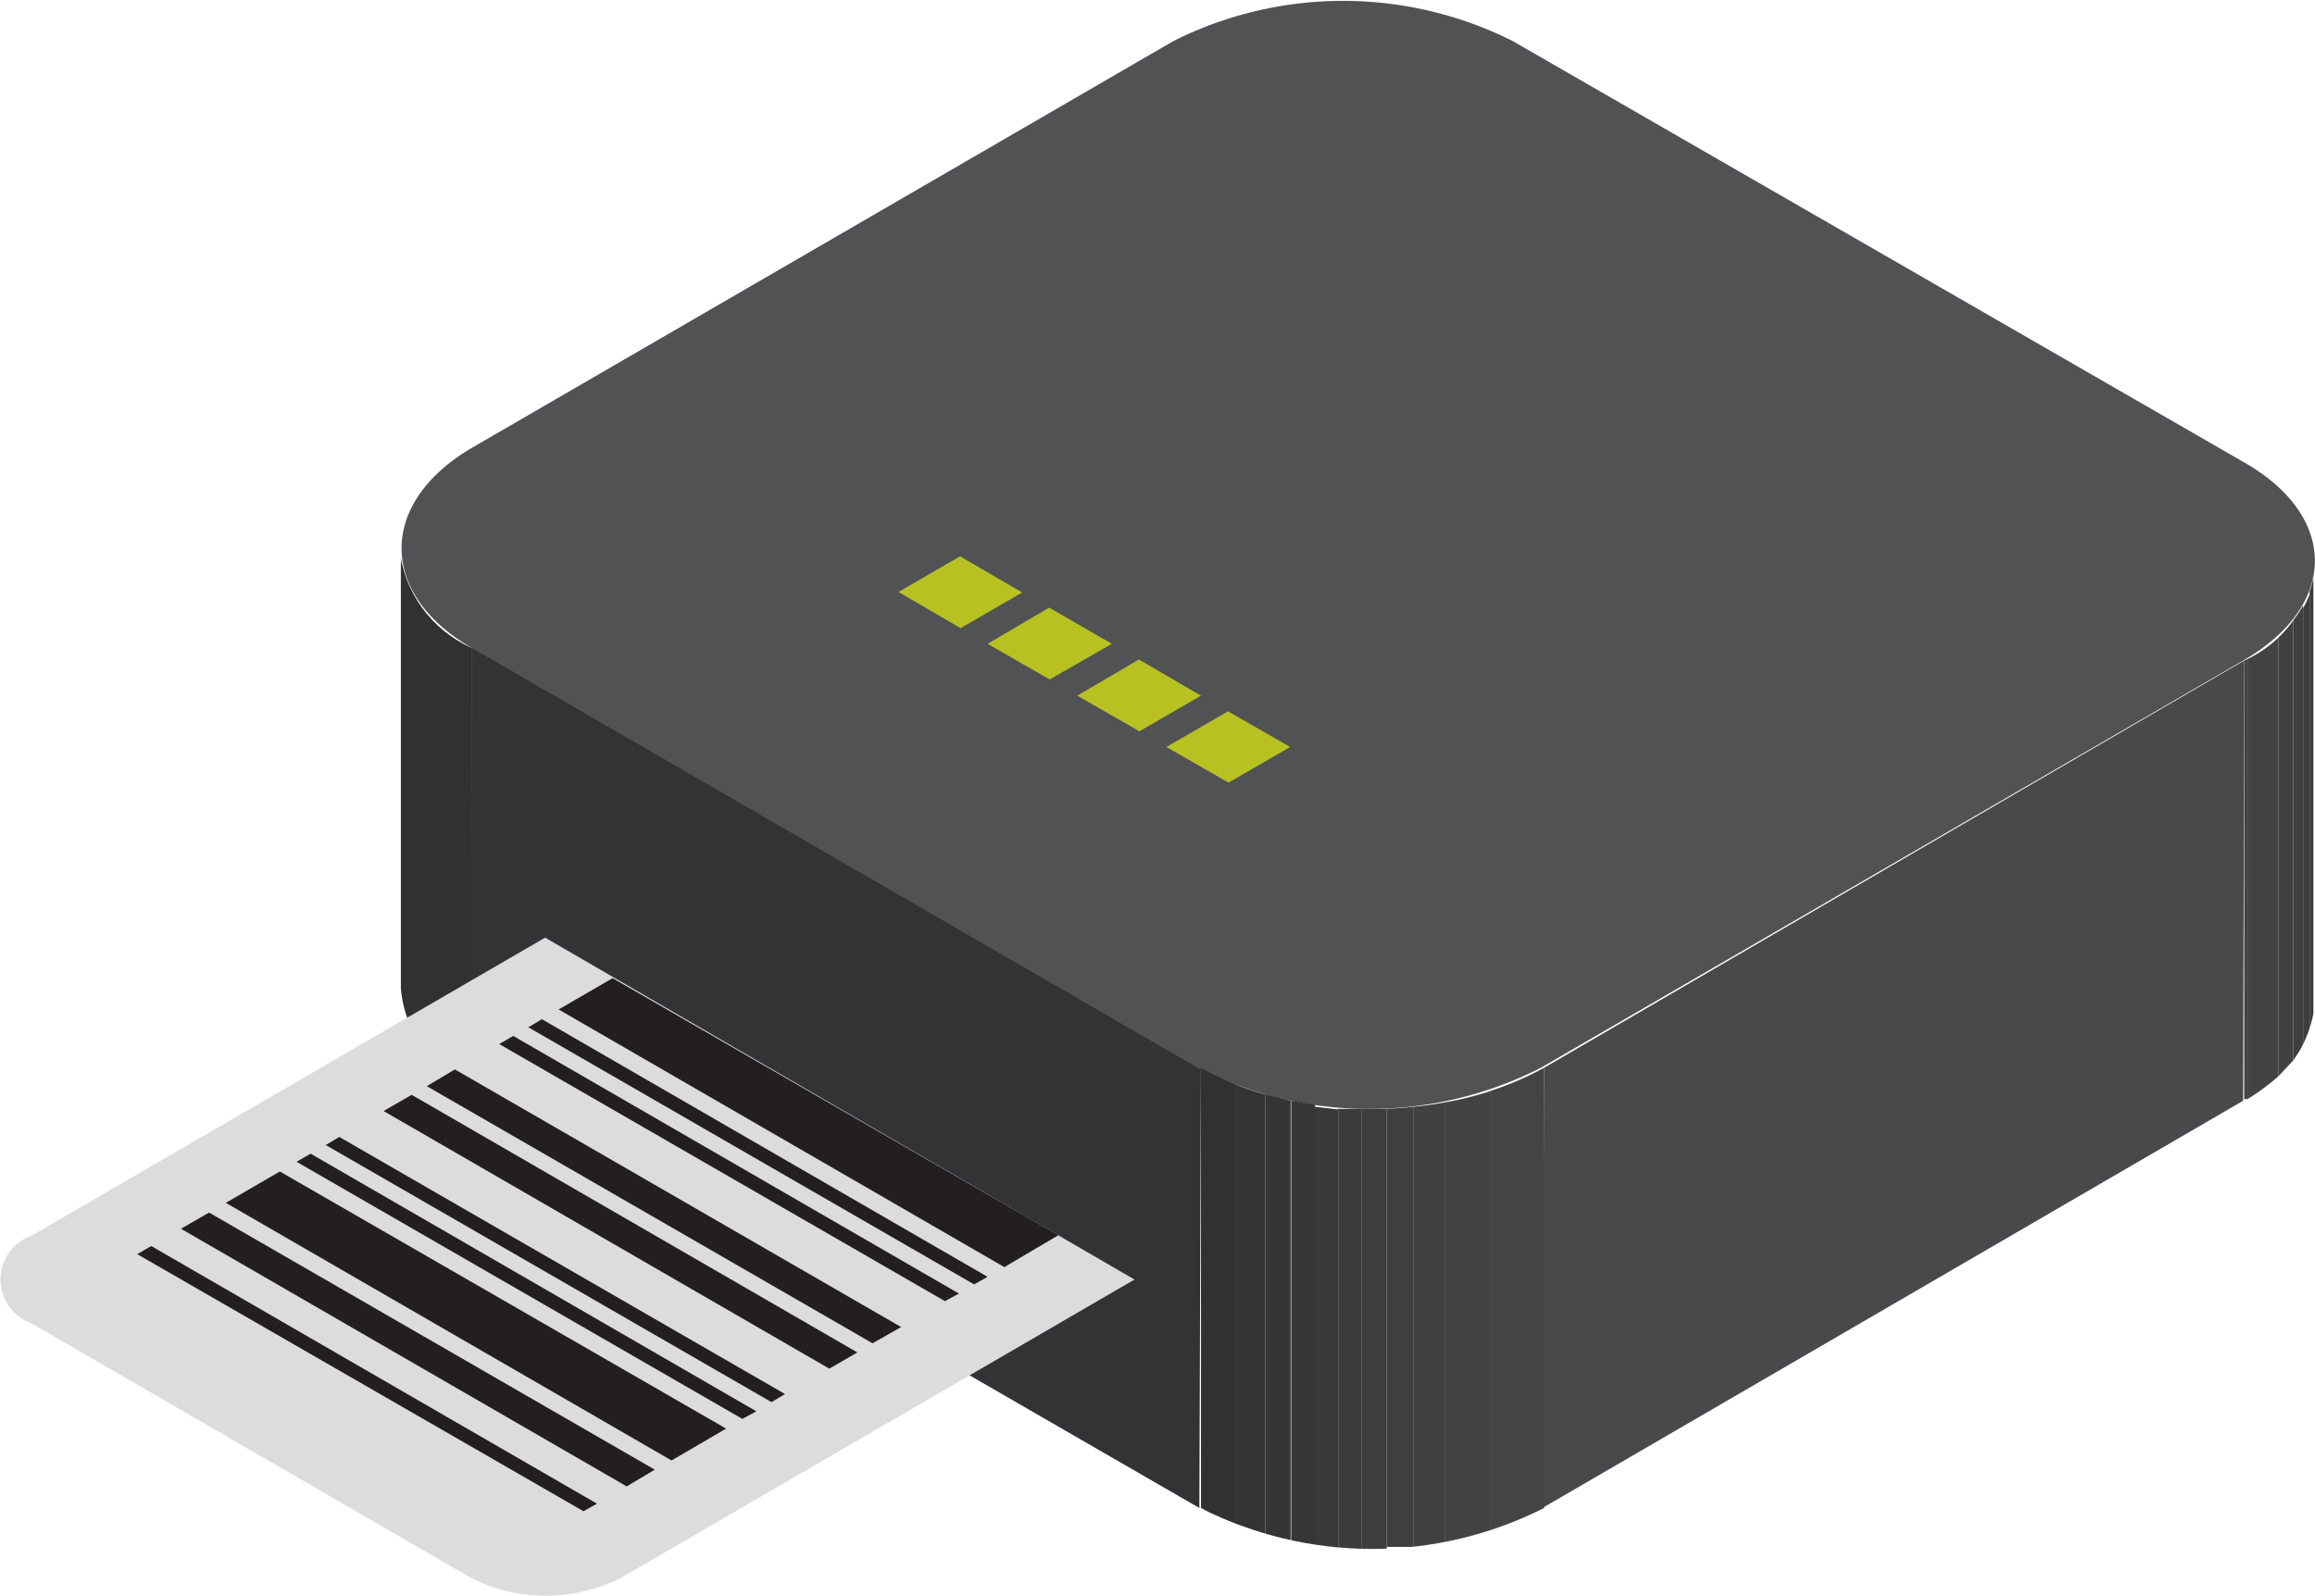
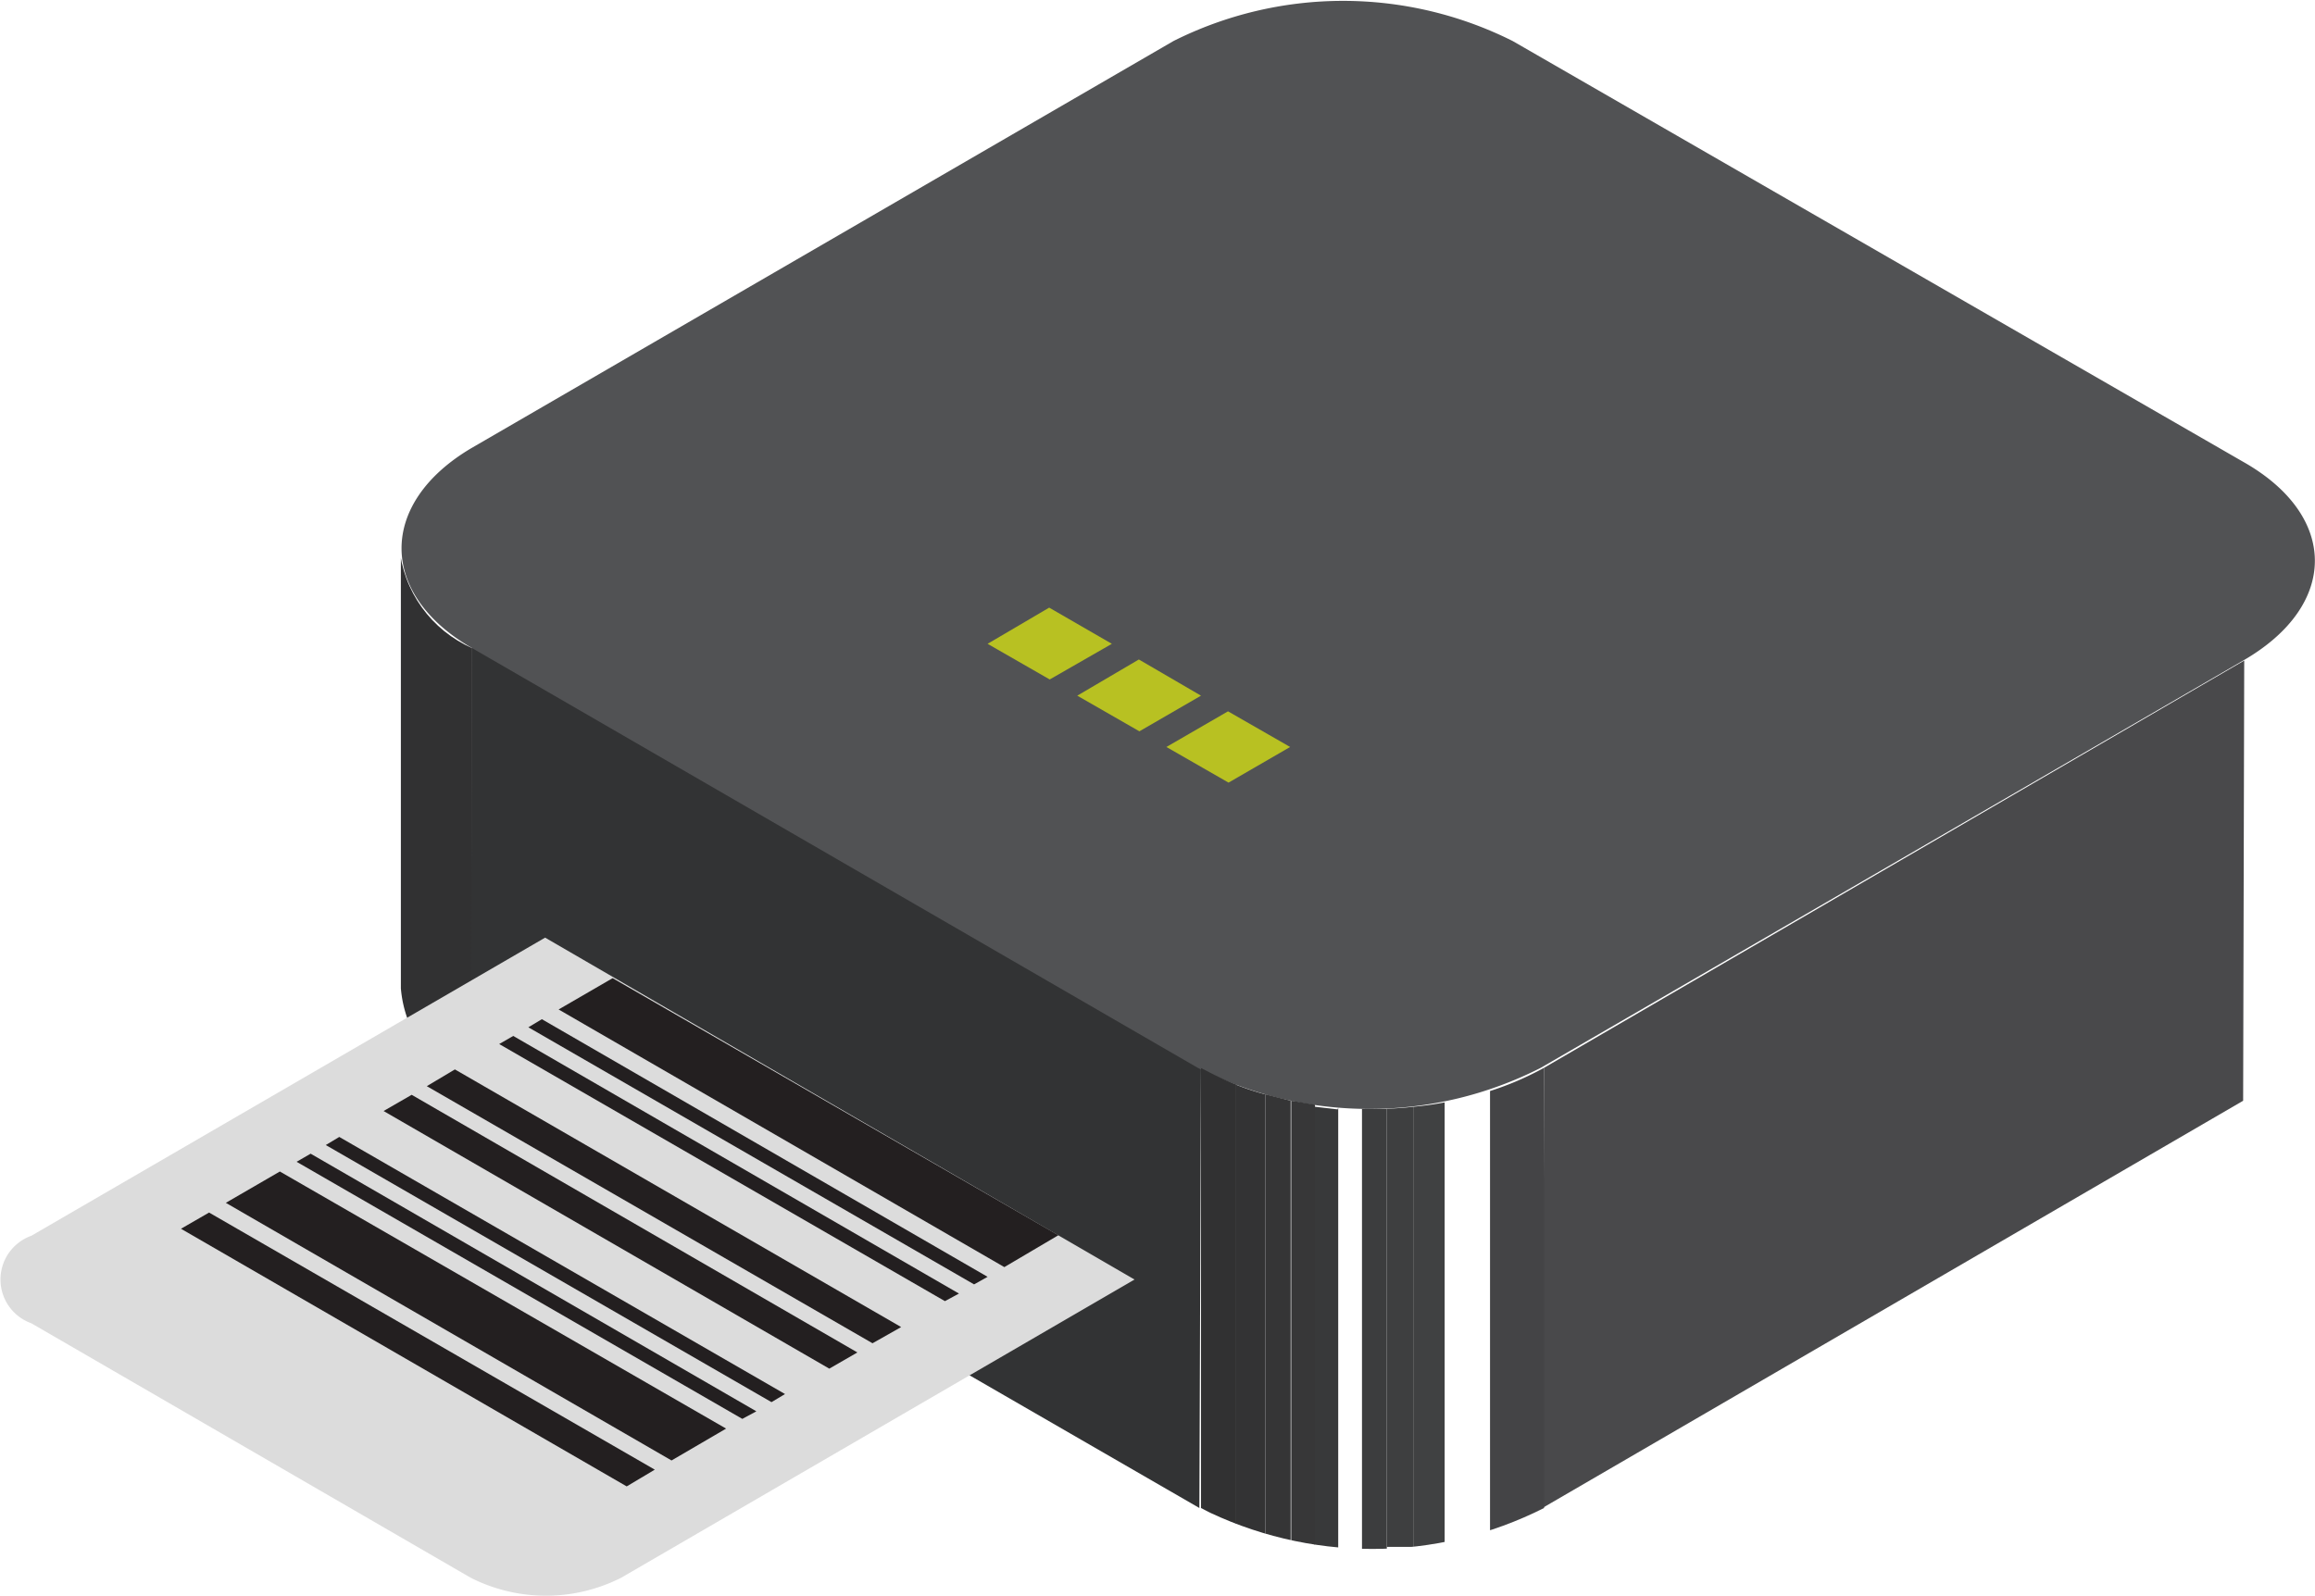
<svg xmlns="http://www.w3.org/2000/svg" viewBox="0 0 42.85 29.55">
  <defs>
    <style>.cls-1{fill:none;}.cls-2{isolation:isolate;}.cls-3{clip-path:url(#clip-path);}.cls-4{fill:#313132;}.cls-5{clip-path:url(#clip-path-2);}.cls-6{fill:#373738;}.cls-7{fill:#38393a;}.cls-8{fill:#3a3b3c;}.cls-9{fill:#3c3d3e;}.cls-10{fill:#3e3f40;}.cls-11{fill:#404142;}.cls-12{fill:#424344;}.cls-13{fill:#444446;}.cls-14{fill:#49494b;}.cls-15{fill:#323334;}.cls-16{fill:#515254;}.cls-17{clip-path:url(#clip-path-3);}.cls-18{fill:#353536;}.cls-19{fill:#333334;}.cls-20{fill:#dcdcdc;}.cls-21{fill:#231f20;}.cls-22{fill:#b8c122;}</style>
    <clipPath id="clip-path">
      <path class="cls-1" d="M7.39,18.28l0-8.16A2.27,2.27,0,0,0,8.74,12l0,8.15A2.23,2.23,0,0,1,7.39,18.28Z" />
    </clipPath>
    <clipPath id="clip-path-2">
-       <path class="cls-1" d="M42.85,10.4l0,8.16a2.22,2.22,0,0,1-1.31,1.82l0-8.15A2.22,2.22,0,0,0,42.85,10.4Z" />
-     </clipPath>
+       </clipPath>
    <clipPath id="clip-path-3">
      <path class="cls-1" d="M28.58,19.77l0,8.15a7.05,7.05,0,0,1-6.36,0l0-8.15A7,7,0,0,0,28.58,19.77Z" />
    </clipPath>
  </defs>
  <title>label-machine</title>
  <g id="Layer_2" data-name="Layer 2">
    <g id="Layer_2-2" data-name="Layer 2">
      <g class="cls-2">
        <g class="cls-2">
          <g class="cls-3">
            <g class="cls-2">
              <path class="cls-4" d="M8.74,12l0,8.15a2.23,2.23,0,0,1-1.32-1.85l0-8.16A2.27,2.27,0,0,0,8.74,12" />
            </g>
          </g>
        </g>
        <g class="cls-2">
          <g class="cls-5">
            <g class="cls-2">
              <path class="cls-6" d="M42.85,10.4l0,8.16v0l0-8.16v0" />
              <path class="cls-7" d="M42.85,10.44l0,8.16,0,.25,0-8.15a1.09,1.09,0,0,0,0-.26" />
              <path class="cls-8" d="M42.82,10.7l0,8.15a1.82,1.82,0,0,1-.07.25l0-8.15a1.82,1.82,0,0,0,.07-.25" />
              <path class="cls-9" d="M42.75,11l0,8.15-.12.26,0-8.15a1.51,1.51,0,0,0,.12-.26" />
              <path class="cls-10" d="M42.63,11.21l0,8.15-.18.27,0-8.15a2.11,2.11,0,0,0,.18-.27" />
              <path class="cls-11" d="M42.45,11.48l0,8.15-.28.3,0-8.15a3.84,3.84,0,0,0,.28-.3" />
              <path class="cls-12" d="M42.17,11.78l0,8.15a4.2,4.2,0,0,1-.57.42l0-8.15a3.83,3.83,0,0,0,.57-.42" />
              <path class="cls-13" d="M41.6,12.2l0,8.15-.06,0,0-8.15.06,0" />
            </g>
          </g>
        </g>
        <polygon class="cls-14" points="41.54 12.23 41.52 20.38 28.55 27.92 28.58 19.77 41.54 12.23" />
        <polygon class="cls-15" points="22.23 19.77 22.2 27.92 8.71 20.13 8.74 11.98 22.23 19.77" />
        <path class="cls-16" d="M41.52,8.55c1.77,1,1.77,2.66,0,3.68l-13,7.54a7,7,0,0,1-6.35,0L8.74,12C7,11,7,9.32,8.72,8.3l13-7.54A7,7,0,0,1,28,.76Z" />
        <g class="cls-2">
          <g class="cls-17">
            <g class="cls-2">
              <path class="cls-13" d="M28.58,19.77l0,8.15a5.48,5.48,0,0,1-1,.43l0-8.15a5.58,5.58,0,0,0,1-.43" />
-               <path class="cls-12" d="M27.59,20.2l0,8.15a5.86,5.86,0,0,1-.85.21l0-8.15a5.86,5.86,0,0,0,.85-.21" />
              <path class="cls-11" d="M26.74,20.41l0,8.15a5.58,5.58,0,0,1-.57.08l0-8.15a5.58,5.58,0,0,0,.57-.08" />
              <path class="cls-10" d="M26.17,20.49l0,8.15-.5,0,0-8.16a4.19,4.19,0,0,0,.5,0" />
              <path class="cls-9" d="M25.67,20.52l0,8.16h-.46l0-8.15h.46" />
-               <path class="cls-8" d="M25.21,20.53l0,8.15-.44,0,0-8.15.44,0" />
              <path class="cls-7" d="M24.77,20.5l0,8.15-.44,0,0-8.16.43.05" />
              <path class="cls-6" d="M24.34,20.45l0,8.16-.44-.08,0-8.15.45.07" />
              <path class="cls-18" d="M23.89,20.38l0,8.15a3.59,3.59,0,0,1-.47-.12l0-8.15.47.12" />
              <path class="cls-19" d="M23.42,20.26l0,8.15a5.05,5.05,0,0,1-.55-.18l0-8.15a4.88,4.88,0,0,0,.54.18" />
              <path class="cls-4" d="M22.88,20.08l0,8.15c-.22-.09-.44-.2-.65-.31l0-8.15a5.59,5.59,0,0,0,.65.31" />
            </g>
          </g>
        </g>
      </g>
      <path class="cls-20" d="M21,23.69l-9.5,5.52a3.08,3.08,0,0,1-2.79,0L.58,24.5a.86.86,0,0,1,0-1.62l9.51-5.52Z" />
      <g class="cls-2">
        <polygon class="cls-21" points="10.34 18.69 11.34 18.11 19.59 22.87 18.59 23.46 10.34 18.69" />
        <polygon class="cls-21" points="9.78 19.02 10.03 18.87 18.28 23.64 18.03 23.78 9.78 19.02" />
        <polygon class="cls-21" points="9.24 19.33 9.5 19.18 17.75 23.95 17.49 24.09 9.24 19.33" />
        <polygon class="cls-21" points="7.9 20.11 8.42 19.8 16.68 24.57 16.15 24.87 7.9 20.11" />
        <polygon class="cls-21" points="7.1 20.57 7.62 20.27 15.87 25.04 15.35 25.34 7.1 20.57" />
        <polygon class="cls-21" points="6.03 21.2 6.28 21.05 14.53 25.81 14.28 25.96 6.03 21.2" />
        <polygon class="cls-21" points="5.49 21.51 5.75 21.36 14 26.13 13.74 26.27 5.49 21.51" />
        <polygon class="cls-21" points="4.18 22.27 5.18 21.69 13.44 26.45 12.43 27.04 4.18 22.27" />
        <polygon class="cls-21" points="3.35 22.75 3.87 22.45 12.12 27.21 11.6 27.52 3.35 22.75" />
-         <polygon class="cls-21" points="2.54 23.22 2.8 23.07 11.05 27.84 10.8 27.98 2.54 23.22" />
      </g>
      <polygon class="cls-22" points="20.58 11.92 19.43 12.58 18.28 11.92 19.42 11.25 20.58 11.92" />
-       <polygon class="cls-22" points="18.92 10.97 17.78 11.63 16.63 10.96 17.77 10.3 18.92 10.97" />
      <polygon class="cls-22" points="22.23 12.88 21.09 13.54 19.94 12.88 21.08 12.21 22.23 12.88" />
      <polygon class="cls-22" points="23.88 13.83 22.74 14.49 21.59 13.83 22.73 13.17 23.88 13.83" />
    </g>
  </g>
</svg>